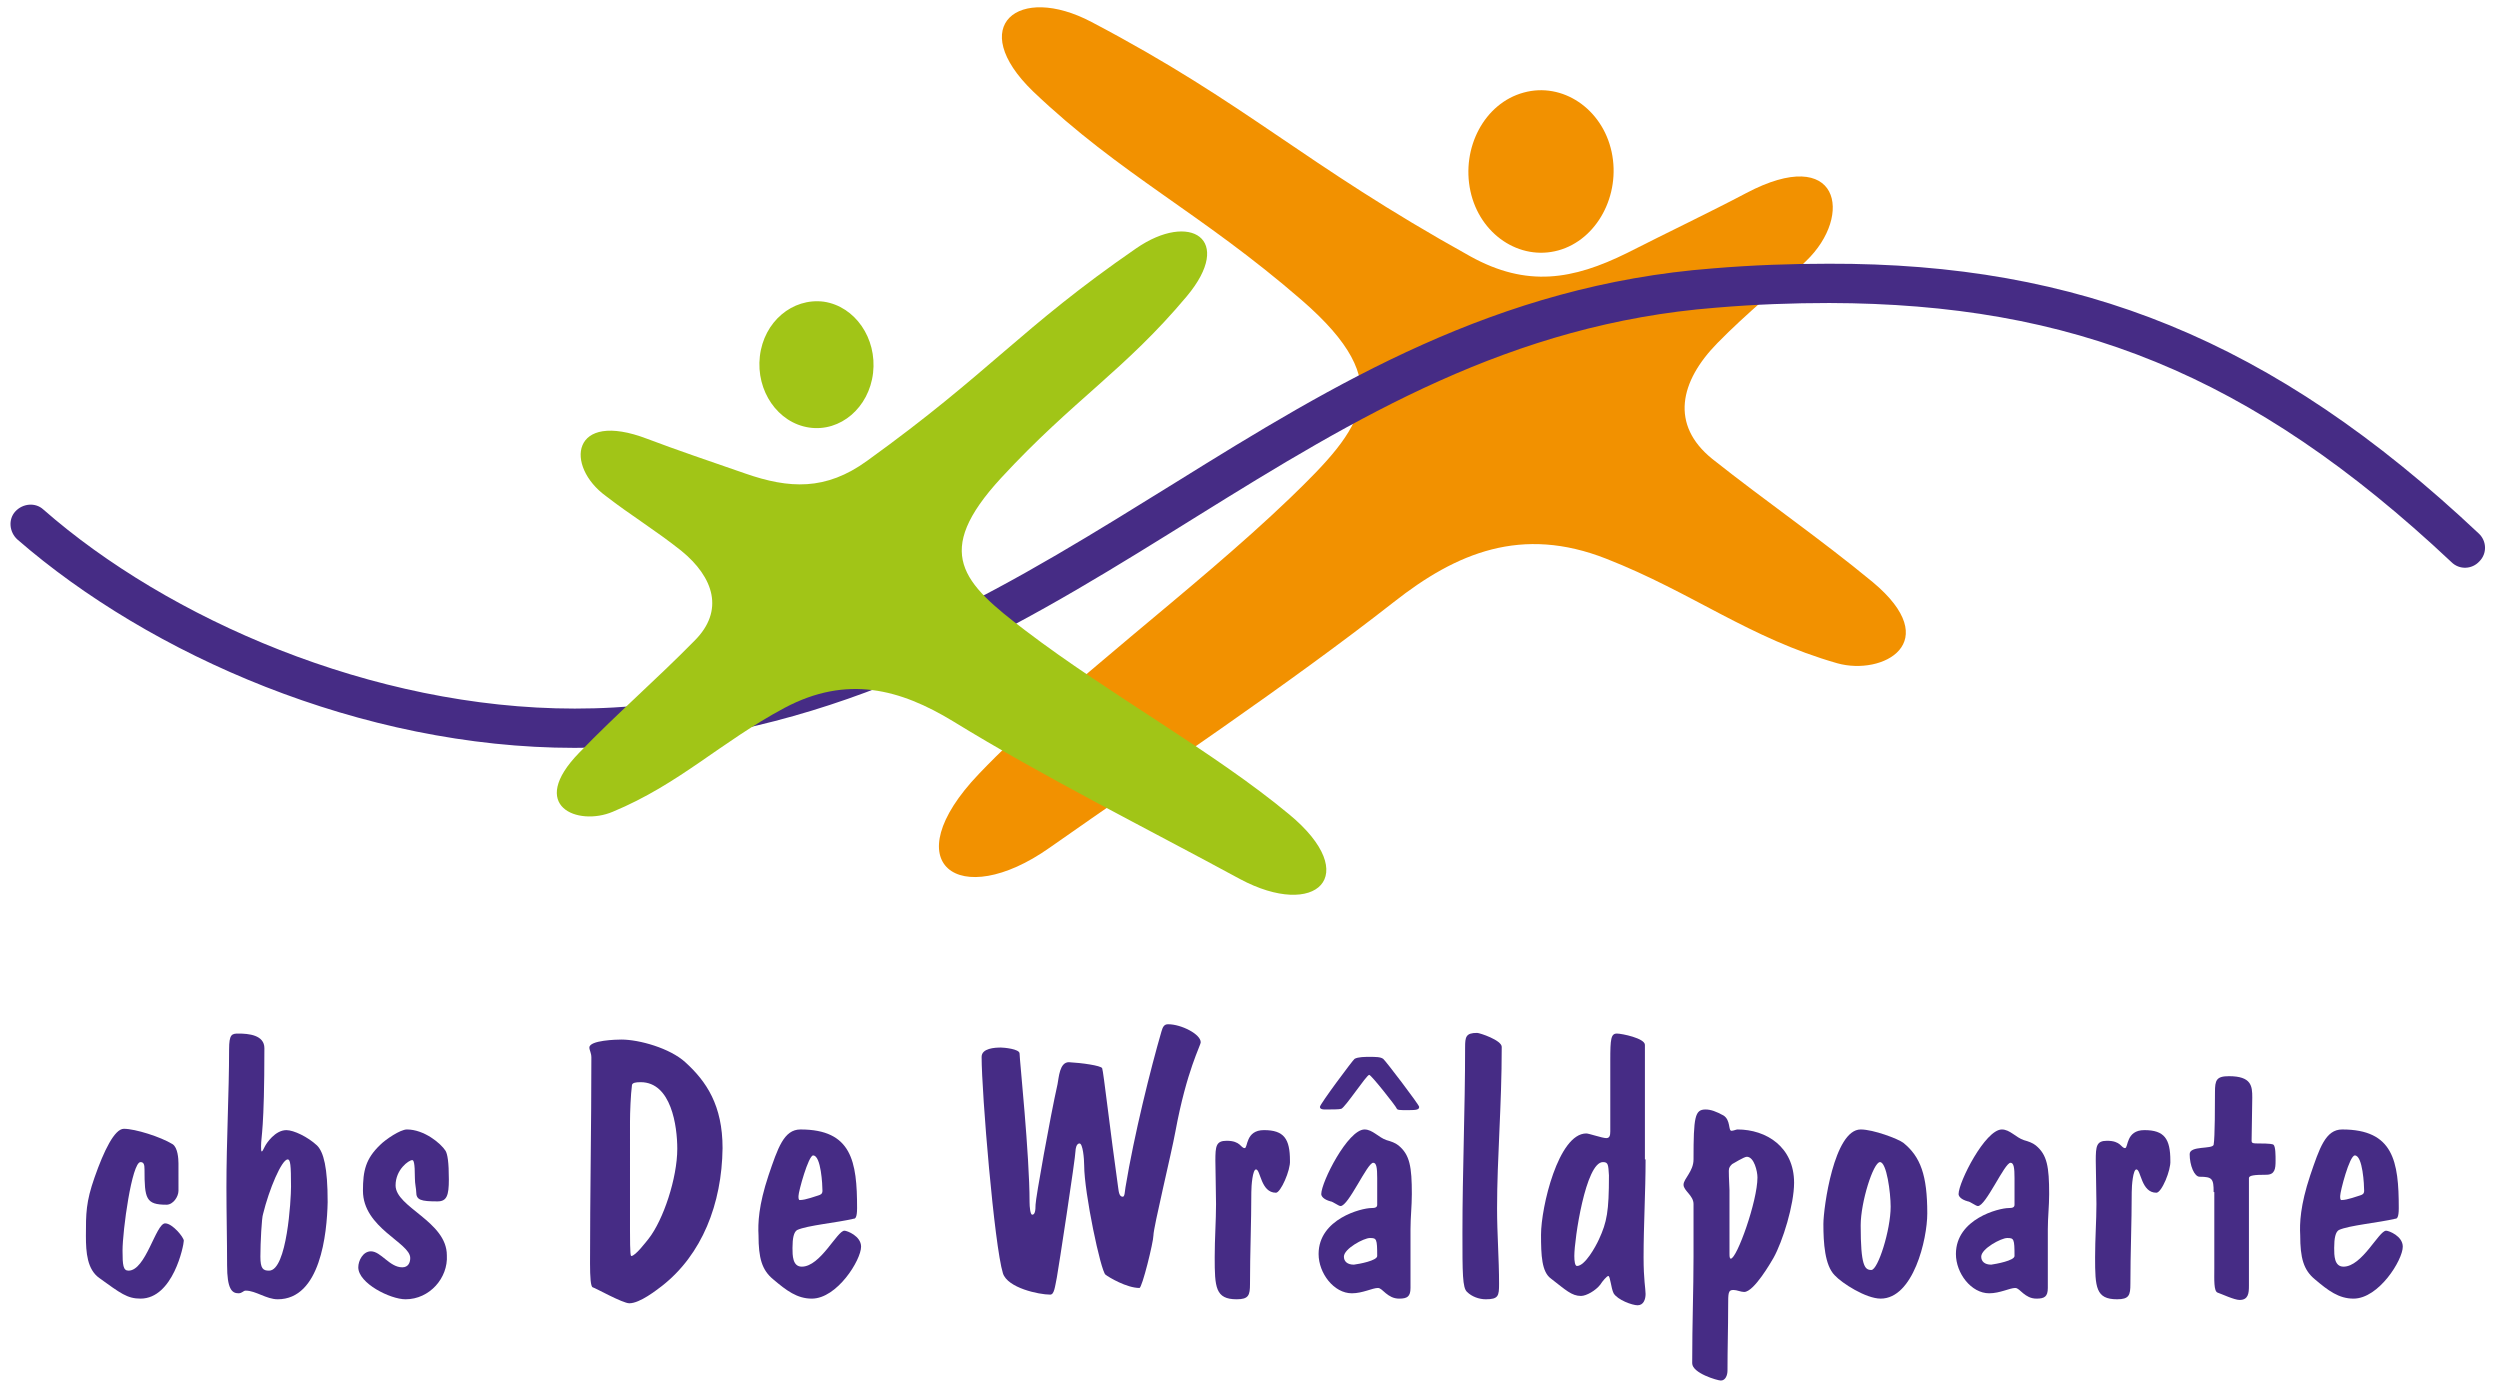
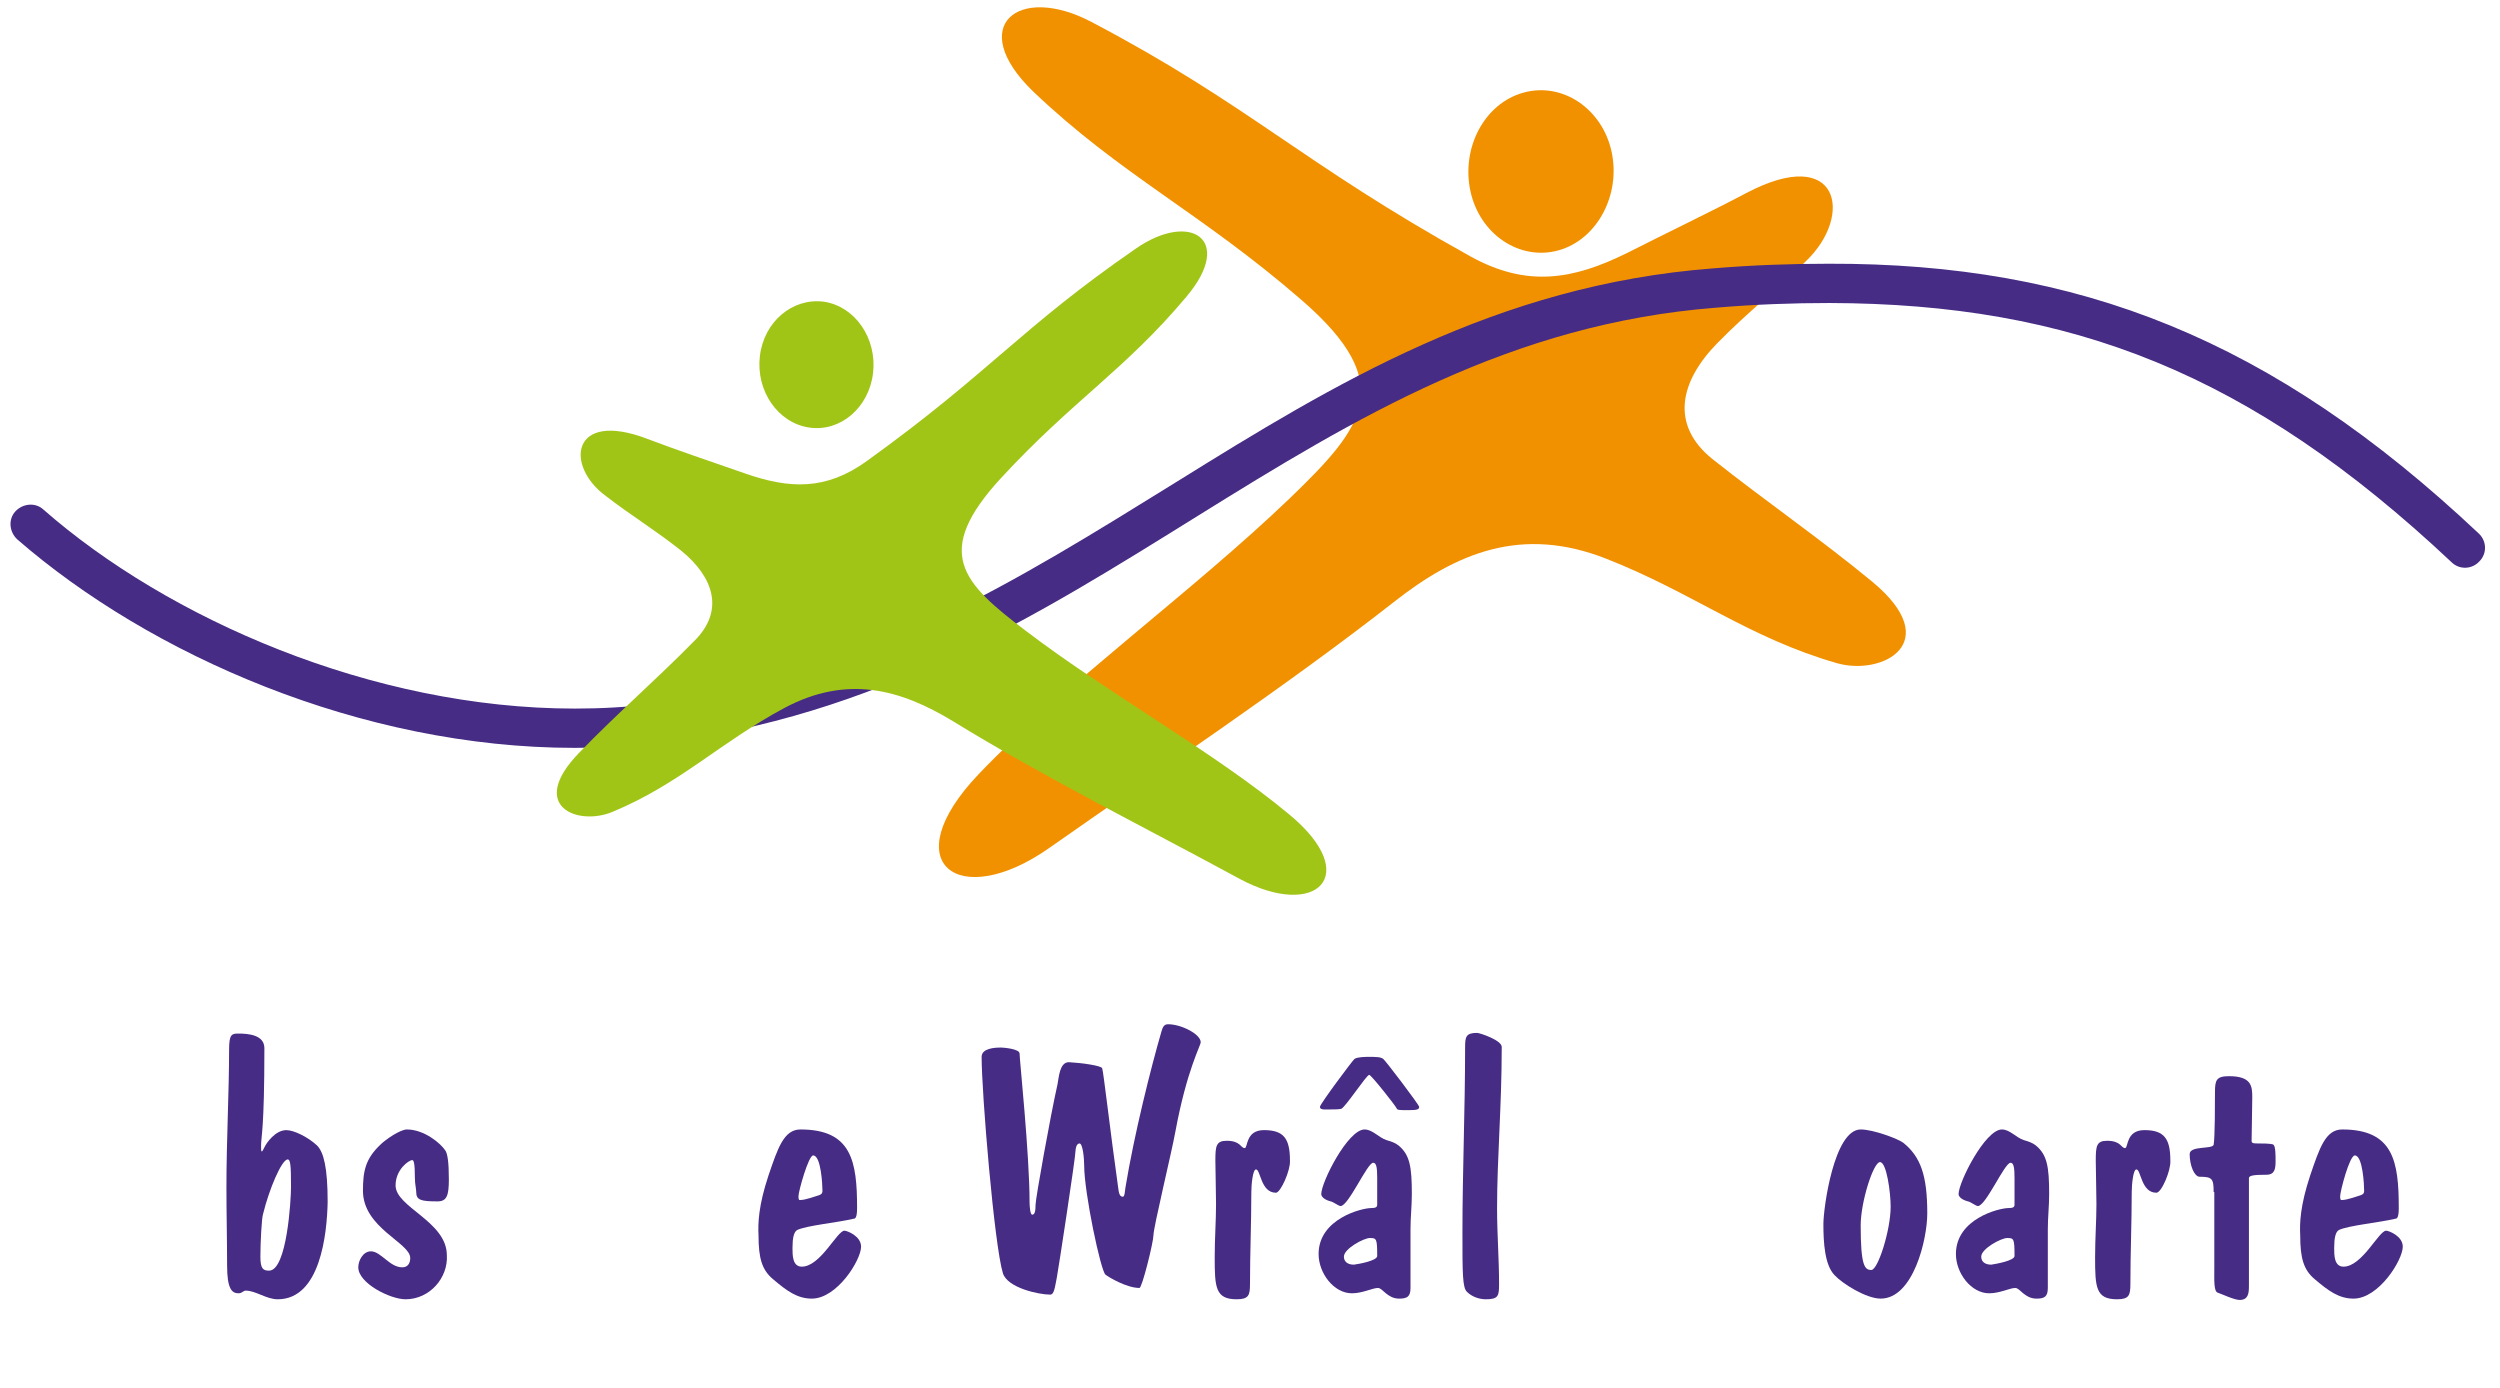
<svg xmlns="http://www.w3.org/2000/svg" xmlns:xlink="http://www.w3.org/1999/xlink" version="1.1" id="Laag_1" x="0px" y="0px" viewBox="0 0 375.4 208.4" style="enable-background:new 0 0 375.4 208.4;" xml:space="preserve">
  <style type="text/css">
	.st0{clip-path:url(#SVGID_2_);fill:#F29100;}
	.st1{clip-path:url(#SVGID_2_);fill:#462C85;}
	.st2{clip-path:url(#SVGID_2_);fill:#A1C517;}
</style>
  <g>
    <defs>
      <rect id="SVGID_1_" x="1.6" y="1.1" width="371.7" height="206.2" />
    </defs>
    <clipPath id="SVGID_2_">
      <use xlink:href="#SVGID_1_" style="overflow:visible;" />
    </clipPath>
    <path class="st0" d="M262.2,29c-5.1,2.7-12,6-17.9,9c-8.1,4-15,5.2-23.5,0.5c-25.4-14.1-33.3-22.8-56.9-35.2   c-11-5.8-18.9,0.6-8.8,10.4c13.2,12.6,25.2,18.2,40.4,31.4c14.5,12.6,9.3,19-1.8,29.7c-14.8,14.2-33.5,27.6-46.7,41.4   c-12.9,13.5-3,20.7,10.6,11.1c16.8-11.8,35.6-24.3,51.7-36.9c9.4-7.4,19.2-11.5,31.9-6.5c13,5.1,21.4,11.9,34.7,15.7   c6.8,1.9,16.2-3.1,5.3-12.2c-8-6.6-15.9-12-24.1-18.5c-6.3-5.1-4.9-11.6,0.8-17.4c4.5-4.6,9-8.1,13.3-12.3   C278.4,32.3,276.2,21.6,262.2,29" />
    <path class="st0" d="M234,37.6c-5.8,1.6-11.8-2.4-13.2-8.9c-1.4-6.5,2.1-13.2,8-14.8c5.8-1.6,11.8,2.4,13.2,8.9   C243.4,29.3,239.8,36,234,37.6" />
-     <path class="st1" d="M26.8,178.8c0,0.9-0.8,2.1-1.8,2.1c-3.1,0-3.3-0.9-3.3-5.3c0-0.7-0.1-1.1-0.6-1.1c-1.3,0-2.7,10.3-2.7,13.3   c0,2.2,0.1,3,0.9,3c2.6,0,4.1-7.1,5.5-7.1c1.1,0,2.8,2.1,2.8,2.6c0,0.7-1.6,8.7-6.5,8.7c-2,0-3-0.8-6.2-3.1c-1.8-1.3-2-3.8-2-6.3   c0-3.4,0-5.1,1.3-8.8c1.4-4,3-7.3,4.4-7.3c1.7,0,5.5,1.2,7.3,2.3c0.8,0.5,0.9,2.2,0.9,2.9V178.8z" />
    <path class="st1" d="M40.4,190.8c2.7,0,3.3-10.7,3.3-12.6c0-3.3-0.1-4.1-0.5-4.1c-0.9,0-2.8,4.5-3.7,8.2c-0.2,0.5-0.4,4.3-0.4,6.4   C39.1,190.5,39.5,190.8,40.4,190.8 M41.7,195.1c-1.7,0-3.3-1.3-4.8-1.3c-0.4,0-0.5,0.4-1.1,0.4c-1,0-1.7-0.7-1.7-4.2   c0-3.9-0.1-7.8-0.1-11.7c0-7.1,0.4-14.2,0.4-20.7c0-2.3,0.4-2.4,1.4-2.4c1.5,0,3.9,0.2,3.9,2.2c0,12.3-0.5,13.2-0.5,14.7   c0,0.4,0,0.8,0.1,0.8c0.1,0,0.2-0.2,0.5-0.8c0.2-0.4,1.5-2.4,3.2-2.4c1.1,0,3.2,1,4.6,2.3c1,1,1.6,3.3,1.6,8.5   C49.1,185.3,48.1,195.1,41.7,195.1" />
    <path class="st1" d="M60.9,195.1c-2.3,0-7.1-2.4-7.1-4.8c0-1,0.7-2.4,1.9-2.4c1.5,0,2.8,2.4,4.7,2.4c0.9,0,1.2-0.7,1.2-1.4   c0-2.3-7.1-4.5-7.1-10.1c0-3,0.4-4.8,2.6-6.9c0.8-0.8,3-2.3,4-2.3c2.6,0,5.1,2.1,5.8,3.2c0.3,0.5,0.5,1.7,0.5,4.3   c0,2.4-0.3,3.3-1.7,3.3c-2.5,0-3.2-0.2-3.2-1.4c0-0.5-0.2-1.2-0.2-2.1c0-2.4-0.2-2.7-0.4-2.7c-0.5,0-2.5,1.4-2.5,3.8   c0,3.3,7.7,5.4,7.7,10.5C67.3,191.9,64.5,195.1,60.9,195.1" />
-     <path class="st1" d="M94.6,184.8c0,3.6,0.1,3.8,0.2,3.8c0.6,0,2.2-2.1,2.6-2.6c2.2-2.8,4.3-9.1,4.3-13.5c0-3.4-0.9-10-5.5-10   c-0.8,0-1.2,0.1-1.3,0.4c-0.2,1.5-0.3,4.2-0.3,5.5V184.8z M99.4,193.1c-0.8,0.6-3.3,2.6-4.9,2.6c-1,0-5.1-2.3-5.5-2.4   c-0.3-0.1-0.4-1.5-0.4-3.6c0-10.3,0.2-20.6,0.2-30.9c0-0.7-0.3-1.1-0.3-1.5c0-1.1,4.1-1.2,4.8-1.2c2.7,0,7.3,1.3,9.6,3.4   c3.2,2.9,5.6,6.5,5.6,12.9C108.4,180.8,105.4,188.4,99.4,193.1" />
    <path class="st1" d="M119.9,179.6c0,0.3,0,0.6,0.2,0.6c0.9,0,2.4-0.6,2.8-0.7c0.3-0.1,0.6-0.2,0.6-0.7c0-0.8-0.2-5.3-1.4-5.3   C121.4,173.5,119.9,178.9,119.9,179.6 M115.4,176.5c1.4-4.1,2.3-6.9,4.8-6.9c7.7,0,8.5,4.8,8.5,11.8c0,1.5-0.3,1.6-0.5,1.6   c-2.5,0.6-7,1-8.5,1.7c-0.5,0.3-0.7,1.2-0.7,2.7c0,1.1,0,2.8,1.4,2.8c2.8,0,5.3-5.4,6.4-5.4c0.4,0,2.5,0.8,2.5,2.4   c0,2-3.6,7.8-7.4,7.8c-2.2,0-3.8-1.2-5.8-2.9c-1.7-1.4-2.2-3.2-2.2-6.6C113.8,183.7,113.9,181,115.4,176.5" />
    <path class="st1" d="M165.5,160.4c0.2,0.5,1.2,9.4,2.4,17.9c0.1,0.8,0.2,1.4,0.7,1.4c0.3,0,0.3-0.8,0.4-1.4   c1.3-7.9,3.8-17.9,5.4-23.4c0.2-0.7,0.4-1.1,1-1.1c2,0,4.9,1.5,4.9,2.7c0,0.5-2.1,4.2-3.8,13.4c-0.6,3.3-3.3,14.4-3.3,15.6   c0,1-1.7,7.9-2.1,7.9c-1.9,0-4.6-1.6-5.1-2c-0.7-0.5-3.2-12.3-3.2-16.4c0-1-0.2-3.3-0.7-3.3c-0.5,0-0.6,0.9-0.6,1.1   c0,1-2.6,18-2.8,19c-0.3,1.5-0.4,2.6-1,2.6c-1.7,0-6.4-1-7.1-3.2c-1.3-4.2-3.2-27.1-3.2-32.5c0-1.3,2-1.4,2.9-1.4   c0.4,0,2.8,0.2,2.8,0.9c0,0.9,1.5,15.2,1.5,22.3c0,0.7,0.1,1.9,0.4,1.9c0.4,0,0.5-0.6,0.5-1.5c0-0.9,2.2-13.2,3.3-18.1   c0.2-1,0.3-3.3,1.7-3.3C162.4,159.6,165.3,160,165.5,160.4" />
    <path class="st1" d="M191.6,179.1c-2.3,0-2.3-3.5-3-3.5c-0.5,0-0.7,2.4-0.7,3.4c0,4.6-0.2,9.2-0.2,13.8c0,1.7-0.2,2.3-2,2.3   c-3.2,0-3.3-1.8-3.3-6.3c0-2.8,0.2-5.5,0.2-8c0-2-0.1-5-0.1-6.5c0-2.2,0.1-3,1.7-3c2.1,0,2.1,1.1,2.7,1.1c0.5,0,0.1-2.7,2.9-2.7   c3,0,3.9,1.3,3.9,4.6C193.8,175.7,192.3,179.1,191.6,179.1" />
    <path class="st1" d="M206.8,188.6c0-2.6-0.1-2.7-1.1-2.7c-0.9,0-3.9,1.6-3.9,2.8c0,0.7,0.5,1.2,1.5,1.2   C204.1,189.8,206.8,189.3,206.8,188.6 M209.7,166.4c-0.1-0.3-3.8-5-4.1-5c-0.4,0-3.6,4.9-4.2,5.1c-0.3,0.1-1.4,0.1-2.5,0.1   c-0.4,0-0.7-0.1-0.7-0.4c0-0.4,5-7.1,5.2-7.2c0.5-0.3,1.6-0.3,2.2-0.3c1,0,1.7,0,2.1,0.3c0.3,0.2,5.4,6.9,5.4,7.2   c0,0.4-0.3,0.5-1.6,0.5C210.1,166.7,209.8,166.7,209.7,166.4 M206.8,176.9c0-1.5-0.1-2.3-0.6-2.3c-0.9,0-3.7,6.5-4.9,6.5   c-0.3,0-1.2-0.7-1.5-0.7c-1.1-0.3-1.4-0.8-1.4-1.1c0-1.8,4-9.7,6.5-9.7c1.2,0,2.1,1.2,3.3,1.6c0.7,0.2,1.3,0.4,1.8,0.8   c1.7,1.4,2,3.2,2,7.3c0,1.8-0.2,3.5-0.2,5.3v8.8c0,1.3-0.5,1.6-1.7,1.6c-0.9,0-1.5-0.4-2-0.8c-0.5-0.4-0.8-0.8-1.2-0.8   c-0.8,0-2.3,0.8-3.9,0.8c-2.7,0-5-3-5-5.9c0-5.3,6.5-6.9,7.9-6.9c0.6,0,0.9-0.1,0.9-0.5V176.9z" />
    <path class="st1" d="M225.1,192.8c0,1.8-0.1,2.3-2,2.3c-1,0-2.1-0.4-2.8-1.1c-0.7-0.6-0.7-2.8-0.7-8.9c0-9.2,0.4-18.4,0.4-27.8   c0-1.6,0.1-2.2,1.8-2.2c0.4,0,3.7,1.1,3.7,2.1c0,9-0.7,16.6-0.7,24.3C224.8,185.3,225.1,189,225.1,192.8" />
-     <path class="st1" d="M240.7,174.5c-2.6,0-4.3,11.6-4.3,14.1c0,0.8,0.1,1.5,0.4,1.5c1.2,0,2.8-2.9,3.3-4c1.2-2.6,1.5-4.2,1.5-9.6   C241.5,174.9,241.5,174.5,240.7,174.5 M247.1,174.1c0,4.9-0.3,9.8-0.3,14.7c0,3.4,0.3,4.7,0.3,5.5c0,0.8-0.3,1.7-1.2,1.7   c-0.8,0-3-0.8-3.6-1.8c-0.4-0.8-0.5-2.6-0.8-2.6c-0.2,0-0.9,0.8-1.2,1.3c-0.7,0.9-2.1,1.7-2.9,1.7c-1.4,0-2.3-0.9-4.5-2.6   c-1.4-1-1.5-3.5-1.5-6.6c0-4.1,2.6-15.2,6.8-15.2c0.4,0,2.4,0.7,3,0.7c0.5,0,0.6-0.4,0.6-1v-10.7c0-3.2,0.1-4,1-4   c0.7,0,4.2,0.7,4.2,1.7V174.1z" />
-     <path class="st1" d="M259.7,188.2c0,0.4,0,0.8,0.2,0.8c0.9,0,4-8.6,4-12.2c0-0.9-0.5-3.1-1.6-3.1c-0.4,0-2,1-2.2,1.1   c-0.3,0.3-0.5,0.5-0.5,1c0,1.2,0.1,2.4,0.1,2.9V188.2z M254.3,180.8c0-1.3-1.5-2-1.5-2.9c0-0.9,1.5-2,1.5-3.8   c0-6.4,0.2-7.5,1.8-7.5c0.8,0,1.6,0.3,2.7,0.9c1.1,0.7,0.7,2.3,1.2,2.3c0.3,0,0.7-0.2,0.9-0.2c4.3,0,8.5,2.6,8.5,8   c0,3.3-1.7,8.8-3.1,11.3c-0.3,0.5-2.9,5.1-4.4,5.1c-0.5,0-1.1-0.3-1.6-0.3c-0.8,0-0.8,0.4-0.8,2.5c0,3.2-0.1,6.3-0.1,9.6   c0,0.7-0.3,1.5-1,1.5c-0.5,0-4.3-1.1-4.3-2.6c0-6.1,0.2-11,0.2-16V180.8z" />
    <path class="st1" d="M279.4,184c0,6.1,0.6,6.7,1.6,6.7c1,0,2.9-6,2.9-9.5c0-2.1-0.6-6.7-1.6-6.7C281.3,174.5,279.4,180.5,279.4,184    M285.8,171.6c2.6,2.1,3.6,4.9,3.6,10.6c0,3.9-2.1,12.8-7,12.8c-2.2,0-5.8-2.3-6.9-3.5c-1.5-1.5-1.7-4.9-1.7-7.7   c0-2.4,1.6-14.2,5.6-14.2C281.3,169.6,285,171,285.8,171.6" />
    <path class="st1" d="M302.5,188.6c0-2.6-0.1-2.7-1.1-2.7c-0.9,0-3.9,1.6-3.9,2.8c0,0.7,0.5,1.2,1.5,1.2   C299.7,189.8,302.5,189.3,302.5,188.6 M302.5,176.9c0-1.5-0.1-2.3-0.6-2.3c-0.9,0-3.7,6.5-4.9,6.5c-0.3,0-1.2-0.7-1.5-0.7   c-1.1-0.3-1.4-0.8-1.4-1.1c0-1.8,4-9.7,6.5-9.7c1.2,0,2.1,1.2,3.3,1.6c0.7,0.2,1.3,0.4,1.8,0.8c1.7,1.4,2,3.2,2,7.3   c0,1.8-0.2,3.5-0.2,5.3v8.8c0,1.3-0.5,1.6-1.7,1.6c-0.9,0-1.5-0.4-2-0.8c-0.5-0.4-0.8-0.8-1.2-0.8c-0.8,0-2.3,0.8-3.9,0.8   c-2.7,0-5-3-5-5.9c0-5.3,6.5-6.9,7.9-6.9c0.6,0,0.9-0.1,0.9-0.5V176.9z" />
    <path class="st1" d="M323.8,179.1c-2.3,0-2.3-3.5-3-3.5c-0.5,0-0.7,2.4-0.7,3.4c0,4.6-0.2,9.2-0.2,13.8c0,1.7-0.2,2.3-2,2.3   c-3.2,0-3.3-1.8-3.3-6.3c0-2.8,0.2-5.5,0.2-8c0-2-0.1-5-0.1-6.5c0-2.2,0.1-3,1.7-3c2.1,0,2.1,1.1,2.7,1.1c0.5,0,0.1-2.7,2.9-2.7   c3,0,3.9,1.3,3.9,4.6C326,175.7,324.6,179.1,323.8,179.1" />
    <path class="st1" d="M332.4,179c0-2-0.2-2.3-2.1-2.3c-0.8,0-1.5-1.7-1.5-3.4c0-1.3,3.4-0.7,3.6-1.4c0.2-1,0.2-6.5,0.2-7.9   c0-1.8,0.2-2.4,2.1-2.4c3.4,0,3.5,1.5,3.5,3.2c0,1.2-0.1,5.7-0.1,6.5c0,0.4,0.3,0.4,1,0.4c1.8,0,2.2,0.1,2.3,0.2   c0.3,0.3,0.3,1.6,0.3,2.4c0,1.2-0.1,2.1-1.4,2.1c-1.8,0-2.6,0.1-2.6,0.5v16.2c0,1.1-0.1,2.1-1.4,2.1c-0.8,0-2.7-0.9-3.3-1.1   c-0.6-0.2-0.5-2-0.5-3.6V179z" />
    <path class="st1" d="M351.4,179.6c0,0.3,0,0.6,0.2,0.6c0.9,0,2.4-0.6,2.8-0.7c0.3-0.1,0.6-0.2,0.6-0.7c0-0.8-0.2-5.3-1.4-5.3   C352.8,173.5,351.4,178.9,351.4,179.6 M346.9,176.5c1.4-4.1,2.3-6.9,4.8-6.9c7.7,0,8.5,4.8,8.5,11.8c0,1.5-0.3,1.6-0.5,1.6   c-2.5,0.6-7,1-8.5,1.7c-0.5,0.3-0.7,1.2-0.7,2.7c0,1.1,0,2.8,1.4,2.8c2.8,0,5.3-5.4,6.4-5.4c0.4,0,2.5,0.8,2.5,2.4   c0,2-3.6,7.8-7.4,7.8c-2.2,0-3.8-1.2-5.8-2.9c-1.7-1.4-2.2-3.2-2.2-6.6C345.3,183.7,345.4,181,346.9,176.5" />
    <path class="st1" d="M2.6,81c-1.2-1.1-1.4-3-0.3-4.2c1.1-1.2,3-1.4,4.2-0.3c18.7,16.4,49.4,29.9,79.8,29.9c3.9,0,7.8-0.2,11.7-0.7   c31.3-3.7,54.7-18.5,78.6-33.3c23.8-14.8,48.1-29.6,80.6-32.1c6-0.5,11.8-0.7,17.4-0.7c37.5-0.1,66.6,11.3,97.6,40.5   c1.2,1.1,1.3,3,0.1,4.2c-1.1,1.2-3,1.3-4.2,0.1C337.9,56,311,45.6,274.7,45.5c-5.4,0-11.1,0.2-17,0.7   c-30.8,2.4-54.1,16.5-77.9,31.3c-23.8,14.8-48.2,30.2-81.1,34.1c-4.1,0.5-8.3,0.7-12.4,0.7C54.2,112.3,22.5,98.3,2.6,81" />
    <path class="st2" d="M97.2,65.9c4.2,1.6,9.8,3.5,14.7,5.2c6.6,2.3,12.1,2.6,18.3-1.9c18.6-13.4,23-19.9,40.4-31.9   c8.1-5.6,14.8-1.4,7.6,7.2c-9.3,11.1-17,15.5-27.9,27.3c-10.3,11.2-5.8,15.7,3.7,22.9c12.6,9.6,28.3,18.2,39.6,27.6   c11.1,9.2,4,15.8-7.4,9.7c-14-7.6-29.6-15.4-43.1-23.7c-7.9-4.8-15.9-7-25.3-2c-9.7,5.2-15.7,11.4-25.8,15.6   c-5.2,2.2-12.9-0.8-5-8.9c5.7-5.9,11.5-10.9,17.3-16.8c4.5-4.5,2.9-9.5-2-13.5c-3.9-3.1-7.7-5.4-11.3-8.2   C84.8,70,85.7,61.5,97.2,65.9" />
    <path class="st2" d="M123.7,45.3c4.7,0.7,8,5.5,7.4,10.7c-0.6,5.2-4.9,8.9-9.6,8.2c-4.7-0.7-8-5.5-7.4-10.7   C114.7,48.3,119,44.7,123.7,45.3" />
  </g>
</svg>